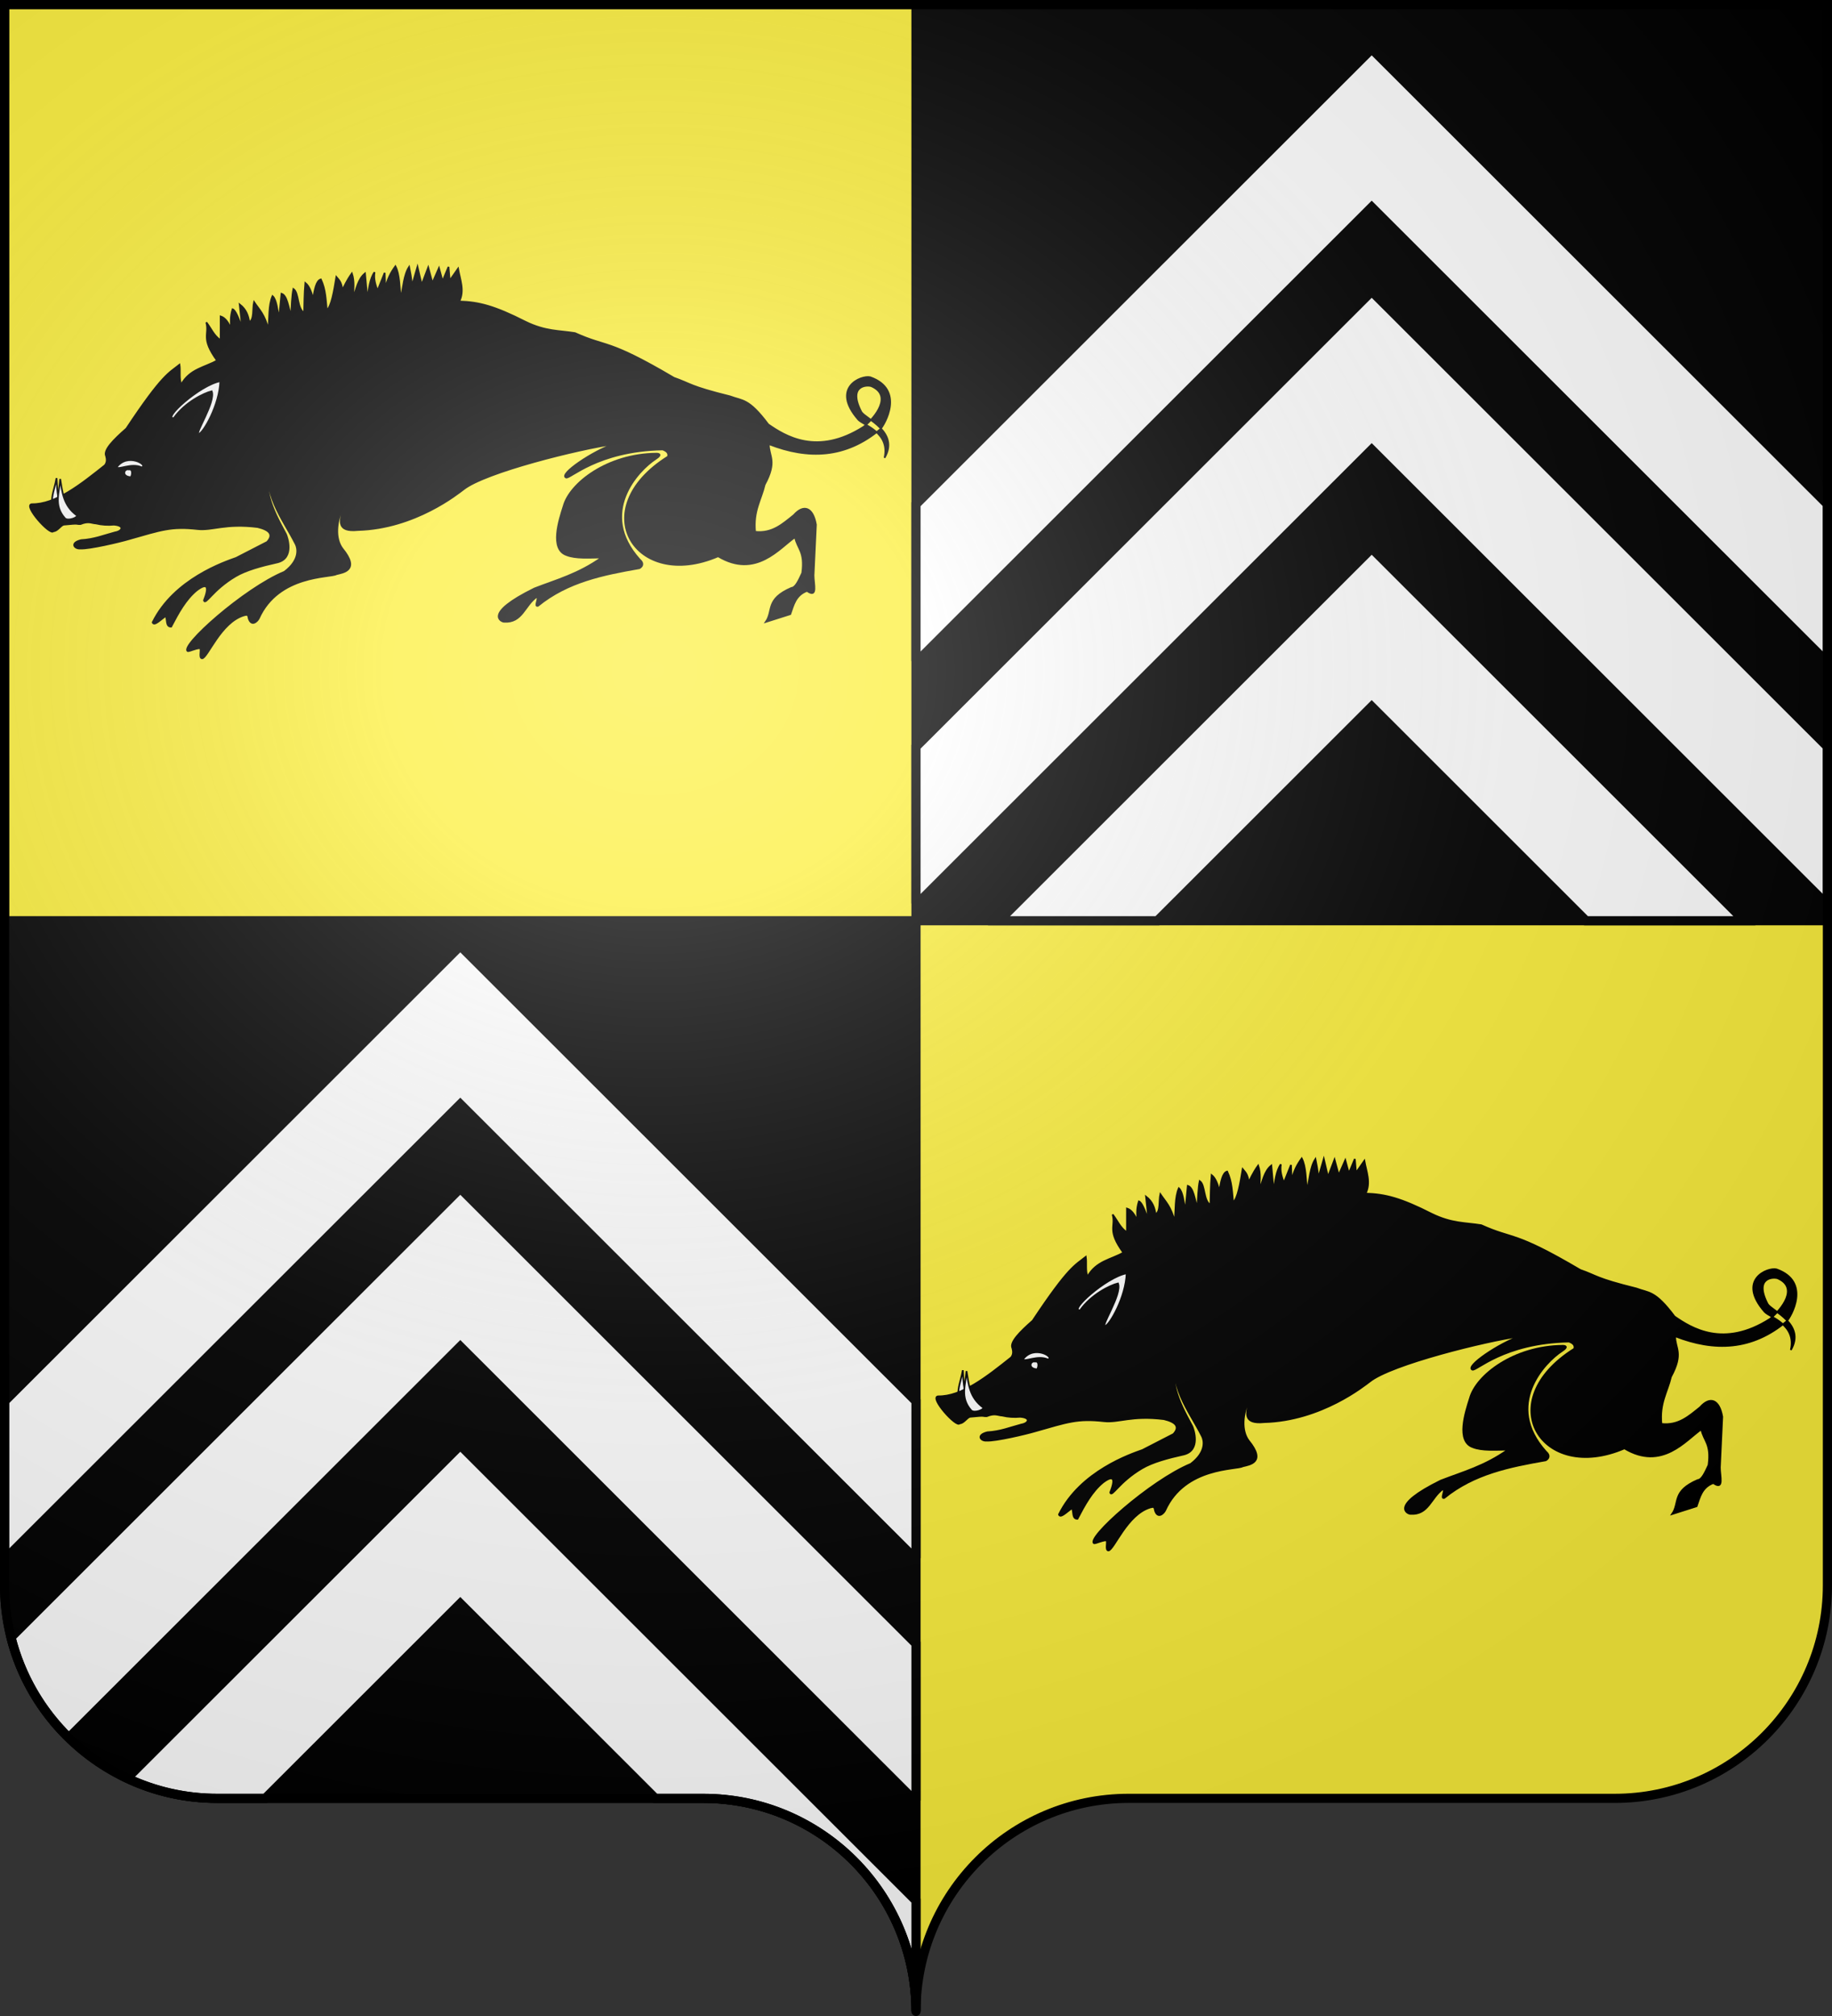
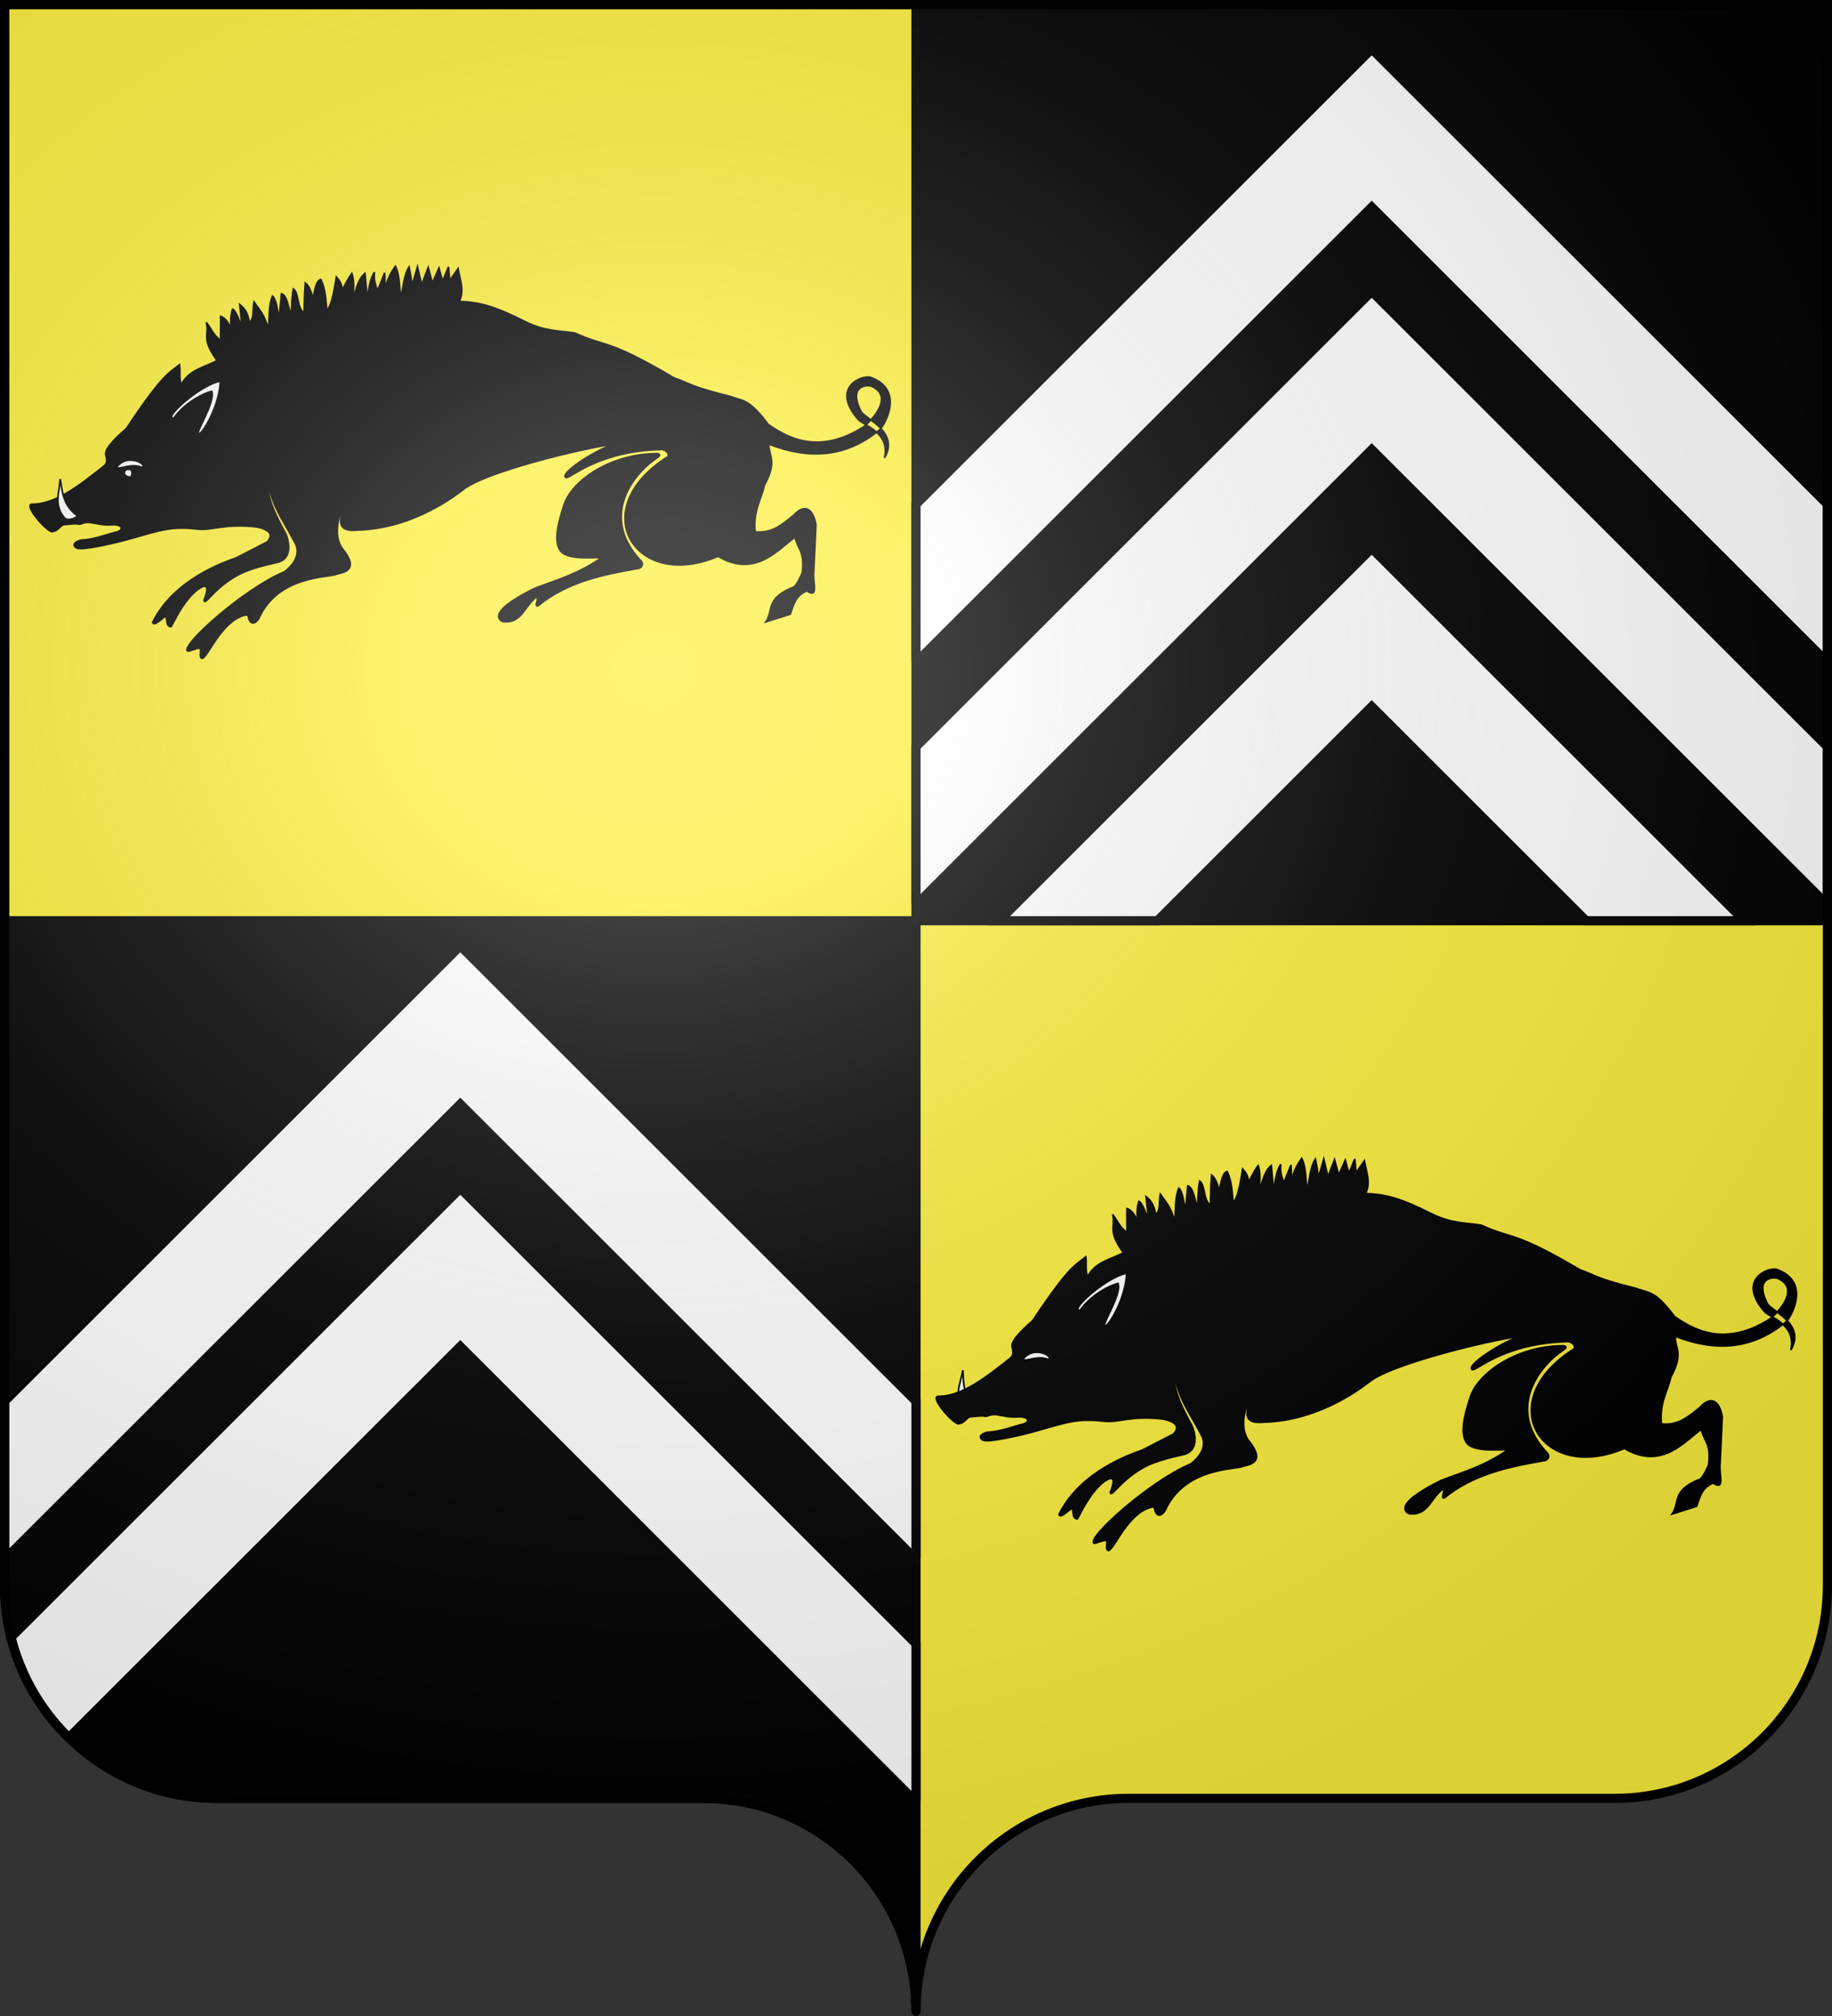
<svg xmlns="http://www.w3.org/2000/svg" xmlns:ns1="http://sodipodi.sourceforge.net/DTD/sodipodi-0.dtd" xmlns:ns2="http://www.inkscape.org/namespaces/inkscape" xmlns:xlink="http://www.w3.org/1999/xlink" height="660" width="600" version="1.0" id="svg2" ns1:version="0.32" ns2:version="0.44.1" ns1:docname="blason_vanderwerve.svg" ns1:docbase="C:\Documents and Settings\Admin\Mes documents\blasons\Mes blasons">
  <rect width="100%" height="100%" fill="#333333" stroke="none" />
  <ns1:namedview ns2:window-height="712" ns2:window-width="1024" ns2:pageshadow="2" ns2:pageopacity="0.0" guidetolerance="10.0" gridtolerance="10.0" objecttolerance="10.0" borderopacity="1.0" bordercolor="#666666" pagecolor="#ffffff" id="base" showgrid="false" height="660px" ns2:zoom="0.63" ns2:cx="59.523813" ns2:cy="384.43289" ns2:window-x="-4" ns2:window-y="-4" ns2:current-layer="layer1" showguides="true" ns2:guide-bbox="true">
    <ns1:guide orientation="horizontal" position="712.698" id="guide1996" />
  </ns1:namedview>
  <desc id="desc4">Flag of Canton of Valais (Wallis)</desc>
  <defs id="defs6">
    <linearGradient id="linearGradient2893">
      <stop style="stop-color:white;stop-opacity:0.314;" offset="0" id="stop2895" />
      <stop id="stop2897" offset="0.19" style="stop-color:white;stop-opacity:0.251;" />
      <stop style="stop-color:#6b6b6b;stop-opacity:0.125;" offset="0.6" id="stop2901" />
      <stop style="stop-color:black;stop-opacity:0.125;" offset="1" id="stop2899" />
    </linearGradient>
    <radialGradient ns2:collect="always" xlink:href="#linearGradient2893" id="radialGradient2883" cx="203.198" cy="218.01" fx="203.198" fy="218.01" r="300" gradientTransform="matrix(1.36,0,0,1.355,-79.528,-87.645)" gradientUnits="userSpaceOnUse" />
    <linearGradient id="linearGradient2955">
      <stop style="stop-color:white;stop-opacity:0;" offset="0" id="stop2965" />
      <stop style="stop-color:black;stop-opacity:0.646;" offset="1" id="stop2959" />
    </linearGradient>
    <radialGradient ns2:collect="always" xlink:href="#linearGradient2955" id="radialGradient2961" cx="225.524" cy="218.901" fx="225.524" fy="218.901" r="300" gradientTransform="matrix(-4.167939e-4,2.183,-1.884,-3.599562e-4,615.597,-289.121)" gradientUnits="userSpaceOnUse" />
    <polygon id="star" transform="scale(53,53)" points="0,-1 0.588,0.809 -0.951,-0.309 0.951,-0.309 -0.588,0.809 0,-1 " />
    <clipPath id="clip">
      <path d="M 0,-200 L 0,600 L 300,600 L 300,-200 L 0,-200 z " id="path10" />
    </clipPath>
    <radialGradient ns2:collect="always" xlink:href="#linearGradient2955" id="radialGradient1911" gradientUnits="userSpaceOnUse" gradientTransform="matrix(-4.167939e-4,2.183,-1.884,-3.599562e-4,1395.597,-309.121)" cx="225.524" cy="218.901" fx="225.524" fy="218.901" r="300" />
    <radialGradient ns2:collect="always" xlink:href="#linearGradient2955" id="radialGradient2928" cx="-483.508" cy="153.928" fx="-483.508" fy="153.928" r="300" gradientTransform="matrix(0,2.342,-2.291,0,562.913,1323.77)" gradientUnits="userSpaceOnUse" />
    <radialGradient ns2:collect="always" xlink:href="#linearGradient2893" id="radialGradient11919" gradientUnits="userSpaceOnUse" gradientTransform="matrix(1.551,0,0,1.35,-227.894,-51.264)" cx="285.186" cy="200.448" fx="285.186" fy="200.448" r="300" />
  </defs>
  <g ns2:groupmode="layer" id="layer1" ns2:label="Fond écu">
    <path id="path3670" d="M 598.5,1.5 L 598.5,519 C 598.5,557.504 567.291,588.75 528.844,588.75 C 490.397,588.75 408.103,588.75 369.656,588.75 C 331.209,588.75 300,619.996 300,658.5 L 300,1.5 L 598.5,1.5 z " style="fill:#fcef3c;fill-opacity:1;stroke:none;stroke-width:1;stroke-miterlimit:4;stroke-dasharray:none;stroke-opacity:1" />
    <path style="fill:black;fill-opacity:1;stroke:black;stroke-width:3;stroke-miterlimit:4;stroke-dasharray:none;stroke-opacity:1" d="M 300,1.429 L 300,301.429 L 598.5,301.429 L 598.5,1.429 L 300,1.429 z " id="rect4557" />
    <path style="fill:black;fill-opacity:1;stroke:black;stroke-width:3;stroke-miterlimit:4;stroke-dasharray:none;stroke-opacity:1" d="M 1.5,1.5 L 1.5,519 C 1.5,557.504 32.709,588.75 71.156,588.75 C 109.603,588.75 191.897,588.75 230.344,588.75 C 268.791,588.75 300,619.996 300,658.5 L 300,1.5 L 1.5,1.5 z " id="rect2780" />
    <path style="fill:#fcef3c;fill-opacity:1;stroke:black;stroke-width:3;stroke-miterlimit:4;stroke-dasharray:none;stroke-opacity:1" d="M 1.5,1.429 L 1.5,301.429 L 300,301.429 L 300,1.429 L 1.5,1.429 z " id="path4569" />
    <g transform="matrix(0.547,0,0,0.547,-41.826,-103.227)" id="g10778" style="stroke:black;stroke-width:1;stroke-miterlimit:4;stroke-dasharray:none;stroke-opacity:1">
-       <path ns1:nodetypes="cccc" id="path9889" d="M 110.309,474.864 C 110.808,482.76 110.491,490.785 118.027,497.559 C 118.688,498.867 112.449,500.607 110.739,498.604 C 104.546,490.069 109.083,482.637 110.309,474.864 z " style="opacity:1;color:black;fill:white;fill-opacity:1;fill-rule:evenodd;stroke:black;stroke-width:1;stroke-linecap:butt;stroke-linejoin:miter;marker:none;marker-start:none;marker-mid:none;marker-end:none;stroke-miterlimit:4;stroke-dasharray:none;stroke-dashoffset:0;stroke-opacity:1;visibility:visible;display:inline;overflow:visible" />
      <path ns1:nodetypes="cccccccccccccccccccccccccccccccccccccccccccccccccccccccccccccccccccccccccccccccccccccccccccccccccsccccccccscccccccccc" id="path7702" d="M 95.446,490.487 C 109.562,490.76 124.62,478.883 139.286,467.184 C 140.691,465.338 140.475,463.493 140,461.648 C 138.306,458.181 144.41,451.985 152.143,445.219 C 173.802,412.585 177.661,412.025 183.929,407.005 C 184.474,410.397 183.547,415.849 185,418.791 C 190.241,409.464 199.062,408.73 206.429,404.505 C 196.58,390.893 202.018,389.17 200,381.648 C 202.831,385.237 204.446,389.636 208.571,392.362 L 208.571,378.076 C 211.226,378.906 213.297,381.774 215,385.934 C 214.634,382.188 214.225,378.464 215.714,373.791 C 217.344,374.303 219.325,379.024 221.429,385.219 C 221.12,381.634 220.776,377.796 220,370.934 C 223.889,373.938 225.13,377.699 225.714,381.648 C 228.817,379.751 227.651,373.584 228.571,369.505 C 231.619,374.03 234.984,376.964 237.143,385.934 C 237.862,379.181 237.235,371.42 239.643,365.934 C 242,368.013 242.548,374.314 243.571,379.505 L 245,364.505 C 248.316,365.501 249.167,372.66 250.714,378.076 C 251.104,372.167 251.312,365.352 252.143,361.648 C 255.553,364.071 254.194,373.407 258.571,375.934 C 258.755,370.09 258.674,364.777 259.286,358.076 C 261.729,360.038 262.891,363.706 263.929,367.541 C 264.856,362.121 265.785,356.705 268.571,355.934 C 271.497,362.124 271.448,368.315 272.143,374.505 C 274.976,371.86 276.419,363.195 277.857,354.505 C 279.294,356.261 280.901,357.421 281.429,362.362 C 284.575,355.925 285.855,354.153 287.143,352.362 C 288.769,357.015 288.015,362.263 287.857,367.362 C 289.76,361.884 290.874,355.617 295,352.362 L 296.429,368.076 C 297.219,361.643 298.06,355.285 300.714,351.648 C 300.032,355.977 301.338,359.312 302.5,362.719 L 306.786,352.005 L 307.143,361.648 C 308.317,355.709 310.623,351.655 313.214,348.076 C 315.795,352.996 315.554,360.737 316.429,367.362 C 317.921,360.878 318.237,353.218 321.429,348.434 C 322.024,351.225 322.619,354.81 323.214,359.505 L 326.429,348.434 L 328.929,359.148 L 332.857,348.791 L 335.357,358.076 L 339.286,349.148 L 341.429,357.005 L 345,348.434 L 345.714,356.648 L 350.714,349.505 C 351.848,356.053 354.717,362.6 351.429,369.148 C 363.175,369.506 372.478,371.848 391.071,381.291 C 403.133,387.187 411.262,386.529 420.714,388.076 C 440.476,397.005 439.758,391.142 480,414.862 C 490.098,418.36 489.112,419.901 513.571,425.934 C 521.1,428.82 524.59,426.923 536.429,442.719 C 546.471,449.646 565.725,461.946 593.571,444.148 C 600.821,438.258 610.866,425.397 598.214,419.862 C 595.877,418.949 583.803,419.069 592.143,435.219 C 594.595,439.367 615.163,447.213 606.071,462.719 C 609.518,447.418 593.53,443.298 590.357,439.862 C 573.654,420.649 592.258,413.194 597.5,414.505 C 618.446,421.926 606.024,442.897 603.571,445.576 C 582.858,463.002 560.352,463.705 536.786,454.505 C 536.736,461.903 541.982,464.595 534.286,478.791 C 532.142,487.957 527.337,494.462 528.571,507.005 C 538.875,508.161 545.165,502.295 551.786,497.005 C 557.555,490.493 563.158,492.156 565,502.719 L 563.571,533.076 C 563.529,538.03 566.287,547.092 559.643,542.362 C 552.683,545.027 551.585,550.889 549.643,556.291 L 535,560.934 C 539.697,554.148 534.625,547.362 550.357,540.576 C 552.816,540.446 554.789,535.939 556.786,531.648 C 558.533,518.606 553.942,517.338 552.5,510.219 C 543.268,516.515 529.022,535.206 506.429,521.648 C 456.753,543.01 426.128,493.488 476.429,462.005 C 477.018,459.746 475.464,458.559 473.214,457.719 C 433.966,458.483 417.552,475.673 415.357,474.505 C 410.967,472.552 431.385,458.823 443.929,454.505 C 423.81,457.266 366.905,471.257 353.929,481.648 C 350.981,483.815 325.05,505.023 290.714,505.934 C 278.189,507.206 279.712,500.575 282.143,493.434 C 286.356,477.984 298.911,476.516 308.571,472.362 C 283.153,476.013 272.72,505.419 281.429,517.005 C 292.149,530.099 281.957,531.335 277.857,532.362 C 274.524,534.475 243.263,532.493 231.429,558.791 C 230.446,560.759 226.97,563.887 225.357,558.791 C 225.004,556.199 224.313,556.607 222.5,557.005 C 208.542,561.201 200.815,582.419 197.5,582.719 C 195.278,582.67 197.461,576.844 196.071,576.648 C 193.193,576.836 190.388,578.431 188.929,578.434 C 183.702,575.785 222.537,540.946 246.786,530.934 C 256.296,523.732 254.701,516.793 253.571,514.505 C 245.491,498.399 233.113,485.055 237.5,460.934 C 233.985,481.989 238.664,491.807 247.679,508.434 C 248.507,510.276 252.757,522.552 242.857,525.219 C 233.07,527.399 223.902,529.849 217.579,533.583 C 203.609,541.833 199.584,551.105 198.571,548.076 C 201.798,539.841 200.73,537.177 194.286,542.005 C 187.648,547.445 183.232,555.55 178.929,563.791 C 175.673,563.832 176.763,559.528 175.714,557.362 C 172.608,559.54 168.719,563.659 167.857,561.201 C 180.668,535.243 211.037,525.065 217.857,522.63 L 236.429,513.076 C 240.387,508.728 237.941,505.878 230.714,504.148 C 211.157,501.752 203.755,506.355 194.73,505.359 C 178.856,503.607 173.1,505.881 153.661,511.38 C 148.182,513.013 129.849,517.342 124.643,517.005 C 121.127,517.392 118.109,513.672 125,512.005 C 132.893,511.565 138.757,509.096 145.357,507.362 C 149.596,506.688 151.451,503.266 144.643,502.719 C 141.071,503.045 137.5,502.869 133.929,502.005 C 131.095,501.862 129.614,500.367 124.643,502.362 C 121.32,502.48 125.006,501.663 114.643,502.719 C 112.758,503.125 110.817,506.702 108.393,506.648 C 106.705,509.524 90.224,491.217 95.446,490.487 z " style="opacity:1;color:black;fill:black;fill-opacity:1;fill-rule:evenodd;stroke:black;stroke-width:1;stroke-linecap:butt;stroke-linejoin:miter;marker:none;marker-start:none;marker-mid:none;marker-end:none;stroke-miterlimit:4;stroke-dasharray:none;stroke-dashoffset:0;stroke-opacity:1;visibility:visible;display:inline;overflow:visible" />
      <path ns1:nodetypes="cccc" id="path9881" d="M 112.5,475.398 C 113.804,483.201 114.311,491.217 122.5,497.184 C 123.291,498.417 117.264,500.786 115.357,498.969 C 108.323,491.112 112.076,483.255 112.5,475.398 z " style="opacity:1;color:black;fill:white;fill-opacity:1;fill-rule:evenodd;stroke:black;stroke-width:1;stroke-linecap:butt;stroke-linejoin:miter;marker:none;marker-start:none;marker-mid:none;marker-end:none;stroke-miterlimit:4;stroke-dasharray:none;stroke-dashoffset:0;stroke-opacity:1;visibility:visible;display:inline;overflow:visible" />
      <path ns1:nodetypes="ccc" id="path9883" d="M 146.25,468.434 C 152.79,459.303 165.775,467.19 161.25,468.434 C 155.179,465.665 147.679,470.076 146.25,468.434 z " style="opacity:1;color:black;fill:white;fill-opacity:1;fill-rule:evenodd;stroke:black;stroke-width:1;stroke-linecap:butt;stroke-linejoin:miter;marker:none;marker-start:none;marker-mid:none;marker-end:none;stroke-miterlimit:4;stroke-dasharray:none;stroke-dashoffset:0;stroke-opacity:1;visibility:visible;display:inline;overflow:visible" />
      <path ns1:nodetypes="ccc" id="path9885" d="M 154.821,474.326 C 155.777,472.818 156.024,469.147 153.571,469.684 C 150.671,468.943 148.914,474.001 154.821,474.326 z " style="opacity:1;color:black;fill:white;fill-opacity:1;fill-rule:evenodd;stroke:black;stroke-width:1;stroke-linecap:butt;stroke-linejoin:miter;marker:none;marker-start:none;marker-mid:none;marker-end:none;stroke-miterlimit:4;stroke-dasharray:none;stroke-dashoffset:0;stroke-opacity:1;visibility:visible;display:inline;overflow:visible" />
      <path ns1:nodetypes="ccccc" id="path9887" d="M 180.536,438.969 C 173.422,439.725 195.839,419.238 208.393,416.826 C 207.911,431.166 198.253,447.758 195.536,448.434 C 192.55,448.859 205.755,429.345 203.214,422.898 C 198.514,424.04 187.197,429.57 180.536,438.969 z " style="opacity:1;color:black;fill:white;fill-opacity:1;fill-rule:evenodd;stroke:black;stroke-width:1;stroke-linecap:butt;stroke-linejoin:miter;marker:none;marker-start:none;marker-mid:none;marker-end:none;stroke-miterlimit:4;stroke-dasharray:none;stroke-dashoffset:0;stroke-opacity:1;visibility:visible;display:inline;overflow:visible" />
      <path ns1:nodetypes="ccccccccccsc" id="path9891" d="M 459.286,523.434 C 462.468,526.197 460.718,528.007 459.286,528.791 C 437.749,532.556 416.375,536.791 398.571,551.291 C 396.031,552.007 399.463,546.625 397.857,545.934 C 390.476,551.053 389.237,561.549 378.304,560.844 C 376.99,560.935 365.208,556.316 396.429,540.934 C 409.694,535.772 422.633,532.406 436.786,522.362 C 429.144,522.503 421.08,523.068 415.714,520.934 C 405.621,517.504 411.174,500.191 413.929,491.648 C 417.699,477.818 440.256,460.484 469.464,460.219 C 471.105,460.209 472.94,460.831 469.158,463.28 C 458.336,470.286 434.523,495.715 459.286,523.434 z " style="opacity:1;color:black;fill:black;fill-opacity:1;fill-rule:evenodd;stroke:black;stroke-width:1;stroke-linecap:butt;stroke-linejoin:miter;marker:none;marker-start:none;marker-mid:none;marker-end:none;stroke-miterlimit:4;stroke-dasharray:none;stroke-dashoffset:0;stroke-opacity:1;visibility:visible;display:inline;overflow:visible" />
    </g>
    <g style="stroke:black;stroke-width:1;stroke-miterlimit:4;stroke-dasharray:none;stroke-opacity:1" id="g5718" transform="matrix(0.547,0,0,0.547,255,188.837)">
      <path style="opacity:1;color:black;fill:white;fill-opacity:1;fill-rule:evenodd;stroke:black;stroke-width:1;stroke-linecap:butt;stroke-linejoin:miter;marker:none;marker-start:none;marker-mid:none;marker-end:none;stroke-miterlimit:4;stroke-dasharray:none;stroke-dashoffset:0;stroke-opacity:1;visibility:visible;display:inline;overflow:visible" d="M 110.309,474.864 C 110.808,482.76 110.491,490.785 118.027,497.559 C 118.688,498.867 112.449,500.607 110.739,498.604 C 104.546,490.069 109.083,482.637 110.309,474.864 z " id="path5720" ns1:nodetypes="cccc" />
      <path style="opacity:1;color:black;fill:black;fill-opacity:1;fill-rule:evenodd;stroke:black;stroke-width:1;stroke-linecap:butt;stroke-linejoin:miter;marker:none;marker-start:none;marker-mid:none;marker-end:none;stroke-miterlimit:4;stroke-dasharray:none;stroke-dashoffset:0;stroke-opacity:1;visibility:visible;display:inline;overflow:visible" d="M 95.446,490.487 C 109.562,490.76 124.62,478.883 139.286,467.184 C 140.691,465.338 140.475,463.493 140,461.648 C 138.306,458.181 144.41,451.985 152.143,445.219 C 173.802,412.585 177.661,412.025 183.929,407.005 C 184.474,410.397 183.547,415.849 185,418.791 C 190.241,409.464 199.062,408.73 206.429,404.505 C 196.58,390.893 202.018,389.17 200,381.648 C 202.831,385.237 204.446,389.636 208.571,392.362 L 208.571,378.076 C 211.226,378.906 213.297,381.774 215,385.934 C 214.634,382.188 214.225,378.464 215.714,373.791 C 217.344,374.303 219.325,379.024 221.429,385.219 C 221.12,381.634 220.776,377.796 220,370.934 C 223.889,373.938 225.13,377.699 225.714,381.648 C 228.817,379.751 227.651,373.584 228.571,369.505 C 231.619,374.03 234.984,376.964 237.143,385.934 C 237.862,379.181 237.235,371.42 239.643,365.934 C 242,368.013 242.548,374.314 243.571,379.505 L 245,364.505 C 248.316,365.501 249.167,372.66 250.714,378.076 C 251.104,372.167 251.312,365.352 252.143,361.648 C 255.553,364.071 254.194,373.407 258.571,375.934 C 258.755,370.09 258.674,364.777 259.286,358.076 C 261.729,360.038 262.891,363.706 263.929,367.541 C 264.856,362.121 265.785,356.705 268.571,355.934 C 271.497,362.124 271.448,368.315 272.143,374.505 C 274.976,371.86 276.419,363.195 277.857,354.505 C 279.294,356.261 280.901,357.421 281.429,362.362 C 284.575,355.925 285.855,354.153 287.143,352.362 C 288.769,357.015 288.015,362.263 287.857,367.362 C 289.76,361.884 290.874,355.617 295,352.362 L 296.429,368.076 C 297.219,361.643 298.06,355.285 300.714,351.648 C 300.032,355.977 301.338,359.312 302.5,362.719 L 306.786,352.005 L 307.143,361.648 C 308.317,355.709 310.623,351.655 313.214,348.076 C 315.795,352.996 315.554,360.737 316.429,367.362 C 317.921,360.878 318.237,353.218 321.429,348.434 C 322.024,351.225 322.619,354.81 323.214,359.505 L 326.429,348.434 L 328.929,359.148 L 332.857,348.791 L 335.357,358.076 L 339.286,349.148 L 341.429,357.005 L 345,348.434 L 345.714,356.648 L 350.714,349.505 C 351.848,356.053 354.717,362.6 351.429,369.148 C 363.175,369.506 372.478,371.848 391.071,381.291 C 403.133,387.187 411.262,386.529 420.714,388.076 C 440.476,397.005 439.758,391.142 480,414.862 C 490.098,418.36 489.112,419.901 513.571,425.934 C 521.1,428.82 524.59,426.923 536.429,442.719 C 546.471,449.646 565.725,461.946 593.571,444.148 C 600.821,438.258 610.866,425.397 598.214,419.862 C 595.877,418.949 583.803,419.069 592.143,435.219 C 594.595,439.367 615.163,447.213 606.071,462.719 C 609.518,447.418 593.53,443.298 590.357,439.862 C 573.654,420.649 592.258,413.194 597.5,414.505 C 618.446,421.926 606.024,442.897 603.571,445.576 C 582.858,463.002 560.352,463.705 536.786,454.505 C 536.736,461.903 541.982,464.595 534.286,478.791 C 532.142,487.957 527.337,494.462 528.571,507.005 C 538.875,508.161 545.165,502.295 551.786,497.005 C 557.555,490.493 563.158,492.156 565,502.719 L 563.571,533.076 C 563.529,538.03 566.287,547.092 559.643,542.362 C 552.683,545.027 551.585,550.889 549.643,556.291 L 535,560.934 C 539.697,554.148 534.625,547.362 550.357,540.576 C 552.816,540.446 554.789,535.939 556.786,531.648 C 558.533,518.606 553.942,517.338 552.5,510.219 C 543.268,516.515 529.022,535.206 506.429,521.648 C 456.753,543.01 426.128,493.488 476.429,462.005 C 477.018,459.746 475.464,458.559 473.214,457.719 C 433.966,458.483 417.552,475.673 415.357,474.505 C 410.967,472.552 431.385,458.823 443.929,454.505 C 423.81,457.266 366.905,471.257 353.929,481.648 C 350.981,483.815 325.05,505.023 290.714,505.934 C 278.189,507.206 279.712,500.575 282.143,493.434 C 286.356,477.984 298.911,476.516 308.571,472.362 C 283.153,476.013 272.72,505.419 281.429,517.005 C 292.149,530.099 281.957,531.335 277.857,532.362 C 274.524,534.475 243.263,532.493 231.429,558.791 C 230.446,560.759 226.97,563.887 225.357,558.791 C 225.004,556.199 224.313,556.607 222.5,557.005 C 208.542,561.201 200.815,582.419 197.5,582.719 C 195.278,582.67 197.461,576.844 196.071,576.648 C 193.193,576.836 190.388,578.431 188.929,578.434 C 183.702,575.785 222.537,540.946 246.786,530.934 C 256.296,523.732 254.701,516.793 253.571,514.505 C 245.491,498.399 233.113,485.055 237.5,460.934 C 233.985,481.989 238.664,491.807 247.679,508.434 C 248.507,510.276 252.757,522.552 242.857,525.219 C 233.07,527.399 223.902,529.849 217.579,533.583 C 203.609,541.833 199.584,551.105 198.571,548.076 C 201.798,539.841 200.73,537.177 194.286,542.005 C 187.648,547.445 183.232,555.55 178.929,563.791 C 175.673,563.832 176.763,559.528 175.714,557.362 C 172.608,559.54 168.719,563.659 167.857,561.201 C 180.668,535.243 211.037,525.065 217.857,522.63 L 236.429,513.076 C 240.387,508.728 237.941,505.878 230.714,504.148 C 211.157,501.752 203.755,506.355 194.73,505.359 C 178.856,503.607 173.1,505.881 153.661,511.38 C 148.182,513.013 129.849,517.342 124.643,517.005 C 121.127,517.392 118.109,513.672 125,512.005 C 132.893,511.565 138.757,509.096 145.357,507.362 C 149.596,506.688 151.451,503.266 144.643,502.719 C 141.071,503.045 137.5,502.869 133.929,502.005 C 131.095,501.862 129.614,500.367 124.643,502.362 C 121.32,502.48 125.006,501.663 114.643,502.719 C 112.758,503.125 110.817,506.702 108.393,506.648 C 106.705,509.524 90.224,491.217 95.446,490.487 z " id="path5722" ns1:nodetypes="cccccccccccccccccccccccccccccccccccccccccccccccccccccccccccccccccccccccccccccccccccccccccccccccccsccccccccscccccccccc" />
-       <path style="opacity:1;color:black;fill:white;fill-opacity:1;fill-rule:evenodd;stroke:black;stroke-width:1;stroke-linecap:butt;stroke-linejoin:miter;marker:none;marker-start:none;marker-mid:none;marker-end:none;stroke-miterlimit:4;stroke-dasharray:none;stroke-dashoffset:0;stroke-opacity:1;visibility:visible;display:inline;overflow:visible" d="M 112.5,475.398 C 113.804,483.201 114.311,491.217 122.5,497.184 C 123.291,498.417 117.264,500.786 115.357,498.969 C 108.323,491.112 112.076,483.255 112.5,475.398 z " id="path5724" ns1:nodetypes="cccc" />
      <path style="opacity:1;color:black;fill:white;fill-opacity:1;fill-rule:evenodd;stroke:black;stroke-width:1;stroke-linecap:butt;stroke-linejoin:miter;marker:none;marker-start:none;marker-mid:none;marker-end:none;stroke-miterlimit:4;stroke-dasharray:none;stroke-dashoffset:0;stroke-opacity:1;visibility:visible;display:inline;overflow:visible" d="M 146.25,468.434 C 152.79,459.303 165.775,467.19 161.25,468.434 C 155.179,465.665 147.679,470.076 146.25,468.434 z " id="path5726" ns1:nodetypes="ccc" />
-       <path style="opacity:1;color:black;fill:white;fill-opacity:1;fill-rule:evenodd;stroke:black;stroke-width:1;stroke-linecap:butt;stroke-linejoin:miter;marker:none;marker-start:none;marker-mid:none;marker-end:none;stroke-miterlimit:4;stroke-dasharray:none;stroke-dashoffset:0;stroke-opacity:1;visibility:visible;display:inline;overflow:visible" d="M 154.821,474.326 C 155.777,472.818 156.024,469.147 153.571,469.684 C 150.671,468.943 148.914,474.001 154.821,474.326 z " id="path5728" ns1:nodetypes="ccc" />
      <path style="opacity:1;color:black;fill:white;fill-opacity:1;fill-rule:evenodd;stroke:black;stroke-width:1;stroke-linecap:butt;stroke-linejoin:miter;marker:none;marker-start:none;marker-mid:none;marker-end:none;stroke-miterlimit:4;stroke-dasharray:none;stroke-dashoffset:0;stroke-opacity:1;visibility:visible;display:inline;overflow:visible" d="M 180.536,438.969 C 173.422,439.725 195.839,419.238 208.393,416.826 C 207.911,431.166 198.253,447.758 195.536,448.434 C 192.55,448.859 205.755,429.345 203.214,422.898 C 198.514,424.04 187.197,429.57 180.536,438.969 z " id="path5730" ns1:nodetypes="ccccc" />
      <path style="opacity:1;color:black;fill:black;fill-opacity:1;fill-rule:evenodd;stroke:black;stroke-width:1;stroke-linecap:butt;stroke-linejoin:miter;marker:none;marker-start:none;marker-mid:none;marker-end:none;stroke-miterlimit:4;stroke-dasharray:none;stroke-dashoffset:0;stroke-opacity:1;visibility:visible;display:inline;overflow:visible" d="M 459.286,523.434 C 462.468,526.197 460.718,528.007 459.286,528.791 C 437.749,532.556 416.375,536.791 398.571,551.291 C 396.031,552.007 399.463,546.625 397.857,545.934 C 390.476,551.053 389.237,561.549 378.304,560.844 C 376.99,560.935 365.208,556.316 396.429,540.934 C 409.694,535.772 422.633,532.406 436.786,522.362 C 429.144,522.503 421.08,523.068 415.714,520.934 C 405.621,517.504 411.174,500.191 413.929,491.648 C 417.699,477.818 440.256,460.484 469.464,460.219 C 471.105,460.209 472.94,460.831 469.158,463.28 C 458.336,470.286 434.523,495.715 459.286,523.434 z " id="path5732" ns1:nodetypes="ccccccccccsc" />
    </g>
    <path style="fill:white;fill-opacity:1;stroke:black;stroke-width:3;stroke-miterlimit:4;stroke-dasharray:none;stroke-opacity:1" d="M 150.75 309.656 L 124.812 335.562 L 1.5 458.75 L 1.5 509.438 L 2.062 510 L 150.75 361.469 L 299.438 510 L 300 509.438 L 300 458.75 L 176.688 335.562 L 150.75 309.656 z " id="rect5734" />
    <path style="fill:white;fill-opacity:1;stroke:black;stroke-width:3;stroke-miterlimit:4;stroke-dasharray:none;stroke-opacity:1" d="M 150.75 389.031 L 124.812 414.938 L 3.594 536.031 C 6.78 548.735 13.457 560.04 22.531 568.906 L 150.75 440.812 L 299.438 589.375 L 300 588.812 L 300 538.125 L 176.688 414.938 L 150.75 389.031 z " id="path6624" />
-     <path style="fill:white;fill-opacity:1;stroke:black;stroke-width:3;stroke-miterlimit:4;stroke-dasharray:none;stroke-opacity:1" d="M 150.75 473.156 L 124.812 499.062 L 41.625 582.156 C 50.597 586.374 60.595 588.75 71.156 588.75 C 74.953 588.75 82.308 588.75 86.875 588.75 L 150.75 524.938 L 214.625 588.75 C 219.192 588.75 226.547 588.75 230.344 588.75 C 268.791 588.75 300 619.996 300 658.5 L 300 622.25 L 176.688 499.062 L 150.75 473.156 z " id="path6626" />
    <path style="fill:white;fill-opacity:1;stroke:black;stroke-width:3;stroke-miterlimit:4;stroke-dasharray:none;stroke-opacity:1" d="M 449.25 16 L 423.312 41.906 L 300 165.094 L 300 215.781 L 300.562 216.344 L 449.25 67.812 L 597.938 216.344 L 598.5 215.781 L 598.5 165.094 L 475.188 41.906 L 449.25 16 z " id="path6657" />
    <path style="fill:white;fill-opacity:1;stroke:black;stroke-width:3;stroke-miterlimit:4;stroke-dasharray:none;stroke-opacity:1" d="M 449.25 95.375 L 423.312 121.281 L 300 244.469 L 300 295.156 L 300.562 295.719 L 449.25 147.188 L 597.938 295.719 L 598.5 295.156 L 598.5 244.469 L 475.188 121.281 L 449.25 95.375 z " id="path6659" />
    <path style="fill:white;fill-opacity:1;stroke:black;stroke-width:3;stroke-miterlimit:4;stroke-dasharray:none;stroke-opacity:1" d="M 449.25 179.5 L 423.312 205.406 L 327.188 301.438 L 379.062 301.438 L 449.25 231.312 L 519.438 301.438 L 571.312 301.438 L 475.188 205.406 L 449.25 179.5 z " id="path6661" />
  </g>
  <g ns2:groupmode="layer" id="layer2" ns2:label="Meubles" ns1:insensitive="true" />
  <g ns2:groupmode="layer" id="layer3" ns2:label="Reflet final" ns1:insensitive="true">
    <path id="path2875" style="fill:url(#radialGradient11919);fill-opacity:1;fill-rule:evenodd;stroke:none;stroke-width:3;stroke-linecap:butt;stroke-linejoin:miter;stroke-miterlimit:4;stroke-dasharray:none;stroke-opacity:1" d="M 1.5,1.5 L 1.5,518.991 C 1.5,557.496 32.703,588.746 71.15,588.746 C 109.597,588.746 191.903,588.746 230.35,588.746 C 268.797,588.745 300,619.996 300,658.5 C 300,619.996 331.203,588.746 369.65,588.746 C 408.097,588.745 490.403,588.746 528.85,588.746 C 567.297,588.746 598.5,557.496 598.5,518.991 L 598.5,1.5 L 1.5,1.5 z " />
  </g>
  <g ns2:groupmode="layer" id="layer4" ns2:label="Contour final" ns1:insensitive="true">
    <path id="path1572" style="fill:none;fill-opacity:1;fill-rule:nonzero;stroke:black;stroke-width:3;stroke-linecap:round;stroke-linejoin:round;stroke-miterlimit:4;stroke-dasharray:none;stroke-dashoffset:0;stroke-opacity:1" d="M 300,658.5 C 300,619.996 331.203,588.746 369.65,588.746 C 408.097,588.746 490.403,588.746 528.85,588.746 C 567.297,588.746 598.5,557.497 598.5,518.993 L 598.5,1.5 L 1.5,1.5 L 1.5,518.993 C 1.5,557.497 32.703,588.746 71.15,588.746 C 109.597,588.746 191.903,588.746 230.35,588.746 C 268.797,588.746 300,619.996 300,658.5 z " ns1:nodetypes="cssccccssc" />
  </g>
</svg>